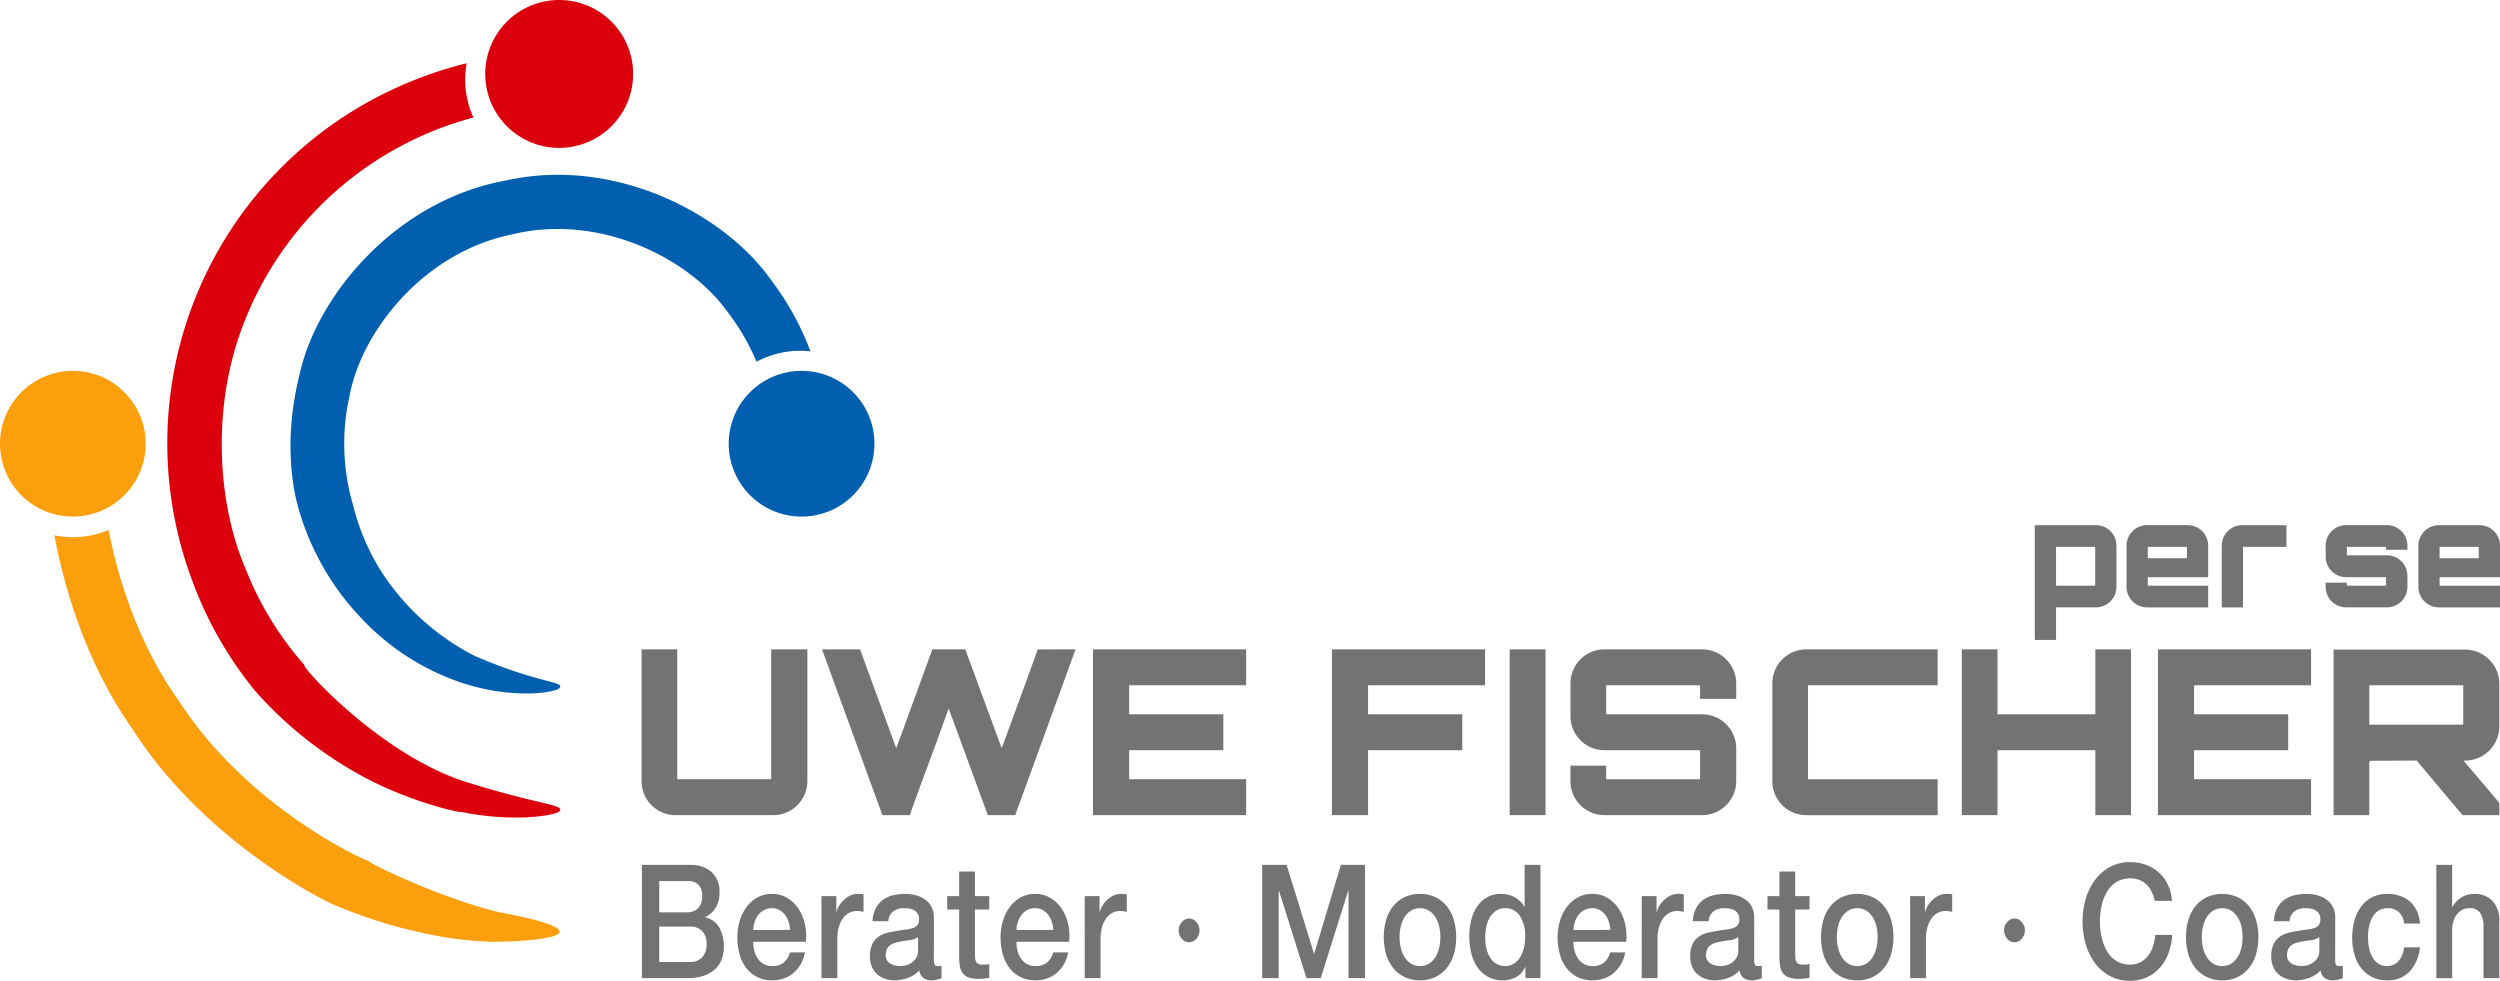
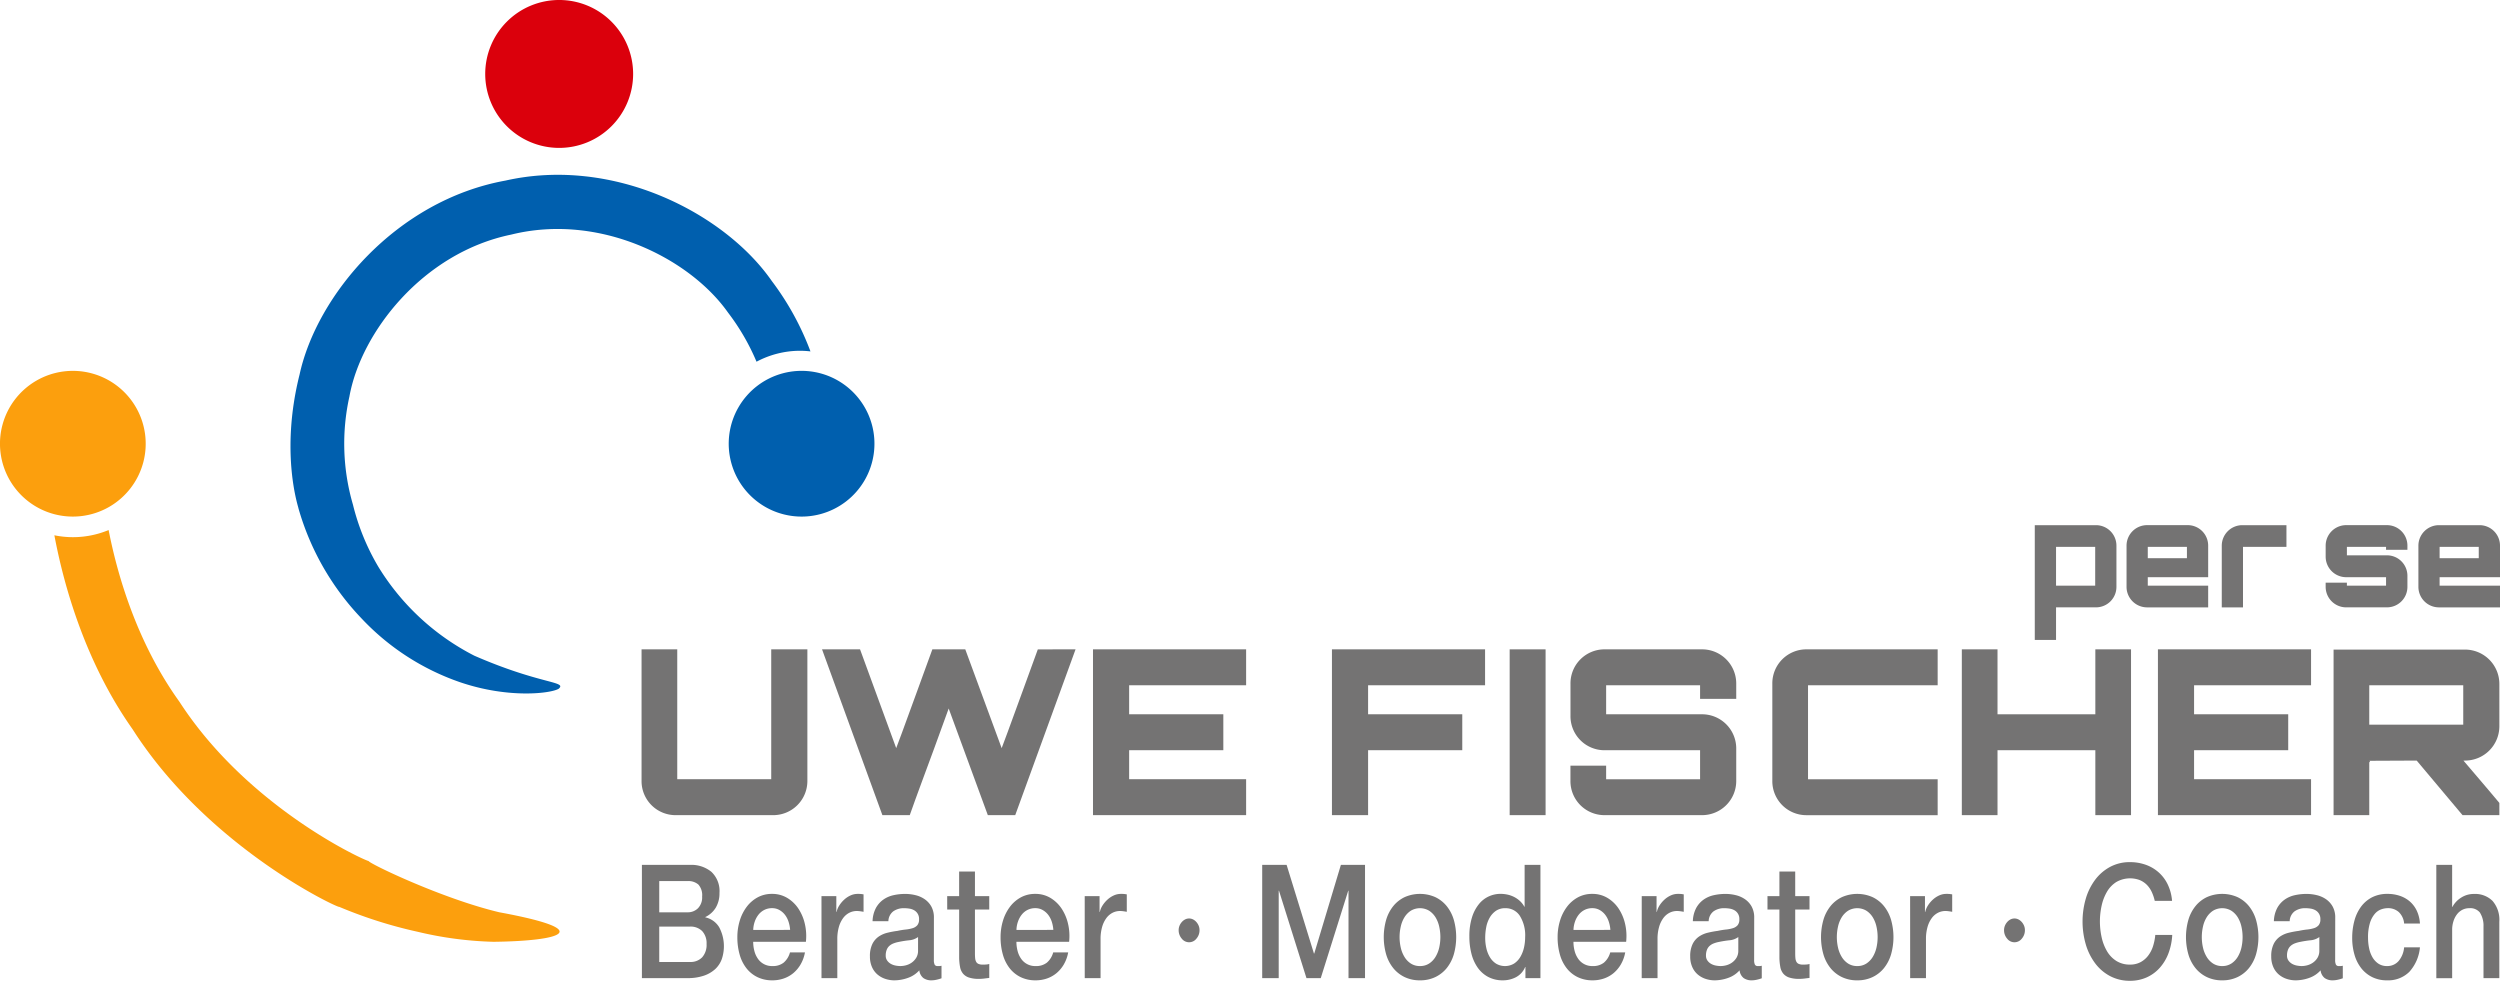
<svg xmlns="http://www.w3.org/2000/svg" width="324.541" height="127.325" viewBox="0 0 324.541 127.325">
  <g id="Gruppe_32" data-name="Gruppe 32" transform="translate(-4.252 -4.724)">
    <g id="Layer_24" data-name="Layer 24">
      <g id="Gruppe_25" data-name="Gruppe 25">
        <path id="Pfad_185" data-name="Pfad 185" d="M92.17,105.88h12.2V89.02h4.693v17.1a4.433,4.433,0,0,1-4.424,4.424H91.961a4.414,4.414,0,0,1-4.424-4.424V89.02H92.17Z" fill="#747373" />
        <path id="Pfad_186" data-name="Pfad 186" d="M143.877,89.02l-7.832,21.523h-3.557L127.407,96.7l-1.913,5.261c-1.017,2.78-2.183,5.858-3.139,8.579H118.8L110.966,89.02H115.9l4.693,12.824.748-2c1.285-3.468,2.66-7.324,3.945-10.822h4.275l4.723,12.824.747-2c1.285-3.468,2.66-7.324,3.946-10.822Z" fill="#747373" />
        <path id="Pfad_187" data-name="Pfad 187" d="M166.019,93.684H150.833V97.45H163.06v4.663H150.833v3.767h15.186v4.663H146.141V89.02h19.878Z" fill="#747373" />
        <path id="Pfad_188" data-name="Pfad 188" d="M197.039,89.02v4.664H181.853V97.45h12.226v4.663H181.853v8.43H177.16V89.02Z" fill="#747373" />
        <path id="Pfad_189" data-name="Pfad 189" d="M200.231,89.02h4.663v21.523h-4.663Z" fill="#747373" />
        <path id="Pfad_190" data-name="Pfad 190" d="M229.644,95.447H224.95V93.684H212.755V97.45H225.22a4.434,4.434,0,0,1,4.424,4.425v4.244a4.433,4.433,0,0,1-4.424,4.424H212.545a4.414,4.414,0,0,1-4.424-4.424v-2h4.634v1.764H224.95v-3.767h-12.4a4.414,4.414,0,0,1-4.424-4.424V93.445a4.415,4.415,0,0,1,4.424-4.425H225.22a4.434,4.434,0,0,1,4.424,4.425Z" fill="#747373" />
        <path id="Pfad_191" data-name="Pfad 191" d="M238.963,93.684v12.2h16.829v4.663H238.753a4.414,4.414,0,0,1-4.424-4.424V93.445a4.415,4.415,0,0,1,4.424-4.425h17.039v4.664Z" fill="#747373" />
        <path id="Pfad_192" data-name="Pfad 192" d="M280.895,89.02v21.523h-4.633v-8.43h-12.7v8.43h-4.633V89.02h4.633v8.43h12.7V89.02Z" fill="#747373" />
        <path id="Pfad_193" data-name="Pfad 193" d="M304.265,93.684H289.079V97.45H301.3v4.663H289.079v3.767h15.186v4.663H284.386V89.02h19.879Z" fill="#747373" />
        <path id="Pfad_194" data-name="Pfad 194" d="M328.71,99.035a4.459,4.459,0,0,1-4.454,4.424h-.209c1.524,1.793,3.169,3.706,4.663,5.5v1.584h-4.782l-5.949-7.084-6.158.029c.06,0,.09.061.09.18a.15.15,0,0,1-.09-.03v6.9h-4.633V89.051h17.068a4.459,4.459,0,0,1,4.454,4.424Zm-16.889-.24h12.2V93.684h-12.2Z" fill="#747373" />
      </g>
      <g id="Gruppe_26" data-name="Gruppe 26">
        <path id="Pfad_195" data-name="Pfad 195" d="M87.582,117h6.251a4.092,4.092,0,0,1,2.774.906,3.435,3.435,0,0,1,1.045,2.739,3.626,3.626,0,0,1-.478,1.9,3.186,3.186,0,0,1-1.359,1.225v.041a2.8,2.8,0,0,1,1.8,1.288,5.238,5.238,0,0,1,.342,4.118,3.3,3.3,0,0,1-.847,1.3,4.127,4.127,0,0,1-1.477.864,6.43,6.43,0,0,1-2.144.319H87.582Zm2.251,6.157h3.675a1.863,1.863,0,0,0,1.351-.524,2.016,2.016,0,0,0,.541-1.514,2.076,2.076,0,0,0-.486-1.565,1.991,1.991,0,0,0-1.406-.452H89.833Zm0,6.446h3.982a2.075,2.075,0,0,0,1.594-.608,2.422,2.422,0,0,0,.568-1.72,2.318,2.318,0,0,0-.568-1.677,2.111,2.111,0,0,0-1.594-.587H89.833Z" fill="#747373" />
        <path id="Pfad_196" data-name="Pfad 196" d="M102.029,126.983a4.639,4.639,0,0,0,.154,1.195,3.079,3.079,0,0,0,.459,1.009,2.2,2.2,0,0,0,1.891.947,2.235,2.235,0,0,0,1.45-.443,2.626,2.626,0,0,0,.82-1.328h1.946a4.781,4.781,0,0,1-.559,1.545,4.279,4.279,0,0,1-.954,1.143,3.96,3.96,0,0,1-1.253.7,4.474,4.474,0,0,1-1.45.236,4.373,4.373,0,0,1-1.945-.412,4.058,4.058,0,0,1-1.432-1.152,5.091,5.091,0,0,1-.883-1.772,8.146,8.146,0,0,1-.3-2.264,7.258,7.258,0,0,1,.315-2.153,5.733,5.733,0,0,1,.9-1.791,4.408,4.408,0,0,1,1.414-1.225,3.839,3.839,0,0,1,1.873-.452,3.747,3.747,0,0,1,1.973.524,4.537,4.537,0,0,1,1.45,1.39,6,6,0,0,1,.838,1.987,6.939,6.939,0,0,1,.135,2.316Zm4.792-1.544a4.26,4.26,0,0,0-.207-1.071,2.938,2.938,0,0,0-.469-.895,2.379,2.379,0,0,0-.72-.618,1.9,1.9,0,0,0-.946-.237,2.2,2.2,0,0,0-.981.216,2.258,2.258,0,0,0-.757.6,3.054,3.054,0,0,0-.5.9,3.518,3.518,0,0,0-.207,1.112Z" fill="#747373" />
        <path id="Pfad_197" data-name="Pfad 197" d="M110.893,121.053h1.927v2.059h.036a2.545,2.545,0,0,1,.351-.844,3.712,3.712,0,0,1,.631-.751,3.1,3.1,0,0,1,.819-.546,2.193,2.193,0,0,1,.919-.205,3.964,3.964,0,0,1,.5.019l.279.041v2.266c-.145-.028-.291-.051-.441-.072a3.207,3.207,0,0,0-.442-.032,2.113,2.113,0,0,0-.982.238,2.315,2.315,0,0,0-.8.7,3.573,3.573,0,0,0-.541,1.142,5.616,5.616,0,0,0-.2,1.566V131.7h-2.053Z" fill="#747373" />
        <path id="Pfad_198" data-name="Pfad 198" d="M125.484,129.331a1.4,1.4,0,0,0,.1.618.4.4,0,0,0,.388.185h.216a1.164,1.164,0,0,0,.288-.041v1.627q-.108.04-.279.093c-.115.034-.232.065-.351.092a3.282,3.282,0,0,1-.361.062,2.929,2.929,0,0,1-.306.02,1.78,1.78,0,0,1-1.045-.288,1.47,1.47,0,0,1-.54-1.009,3.552,3.552,0,0,1-1.505.989,5.24,5.24,0,0,1-1.72.308,3.741,3.741,0,0,1-1.207-.195,3.016,3.016,0,0,1-1.018-.577,2.7,2.7,0,0,1-.7-.968,3.34,3.34,0,0,1-.261-1.369,3.546,3.546,0,0,1,.315-1.607,2.547,2.547,0,0,1,.828-.967,3.459,3.459,0,0,1,1.154-.5,11.762,11.762,0,0,1,1.288-.238,9.291,9.291,0,0,1,1.062-.174,4.5,4.5,0,0,0,.892-.175,1.32,1.32,0,0,0,.612-.381,1.146,1.146,0,0,0,.226-.772,1.267,1.267,0,0,0-.658-1.185,1.826,1.826,0,0,0-.621-.205,4.432,4.432,0,0,0-.649-.052,2.345,2.345,0,0,0-1.423.411,1.664,1.664,0,0,0-.63,1.278h-2.054a3.916,3.916,0,0,1,.432-1.709,3.226,3.226,0,0,1,.964-1.092,3.647,3.647,0,0,1,1.324-.576,6.917,6.917,0,0,1,1.513-.164,5.6,5.6,0,0,1,1.351.164,3.557,3.557,0,0,1,1.2.535,2.8,2.8,0,0,1,.856.957,2.927,2.927,0,0,1,.324,1.431Zm-2.053-2.965a2.283,2.283,0,0,1-1.153.422,13.467,13.467,0,0,0-1.369.216,3.851,3.851,0,0,0-.631.176,1.792,1.792,0,0,0-.54.308,1.329,1.329,0,0,0-.37.515,1.983,1.983,0,0,0-.135.772,1.081,1.081,0,0,0,.2.66,1.489,1.489,0,0,0,.478.421,2.006,2.006,0,0,0,.612.216,3.353,3.353,0,0,0,.6.062,2.89,2.89,0,0,0,.739-.1,2.3,2.3,0,0,0,.748-.349,2.1,2.1,0,0,0,.585-.629,1.758,1.758,0,0,0,.235-.937Z" fill="#747373" />
        <path id="Pfad_199" data-name="Pfad 199" d="M127.213,121.053h1.55v-3.192h2.053v3.192h1.856V122.8h-1.856v5.683q0,.37.027.638a1.191,1.191,0,0,0,.127.453.614.614,0,0,0,.3.278,1.291,1.291,0,0,0,.54.093c.144,0,.288,0,.433-.011a1.806,1.806,0,0,0,.432-.072v1.813q-.342.04-.667.082a5.366,5.366,0,0,1-.666.041,4.026,4.026,0,0,1-1.306-.175,1.7,1.7,0,0,1-.775-.515,1.871,1.871,0,0,1-.378-.854,7.1,7.1,0,0,1-.117-1.174V122.8h-1.55Z" fill="#747373" />
        <path id="Pfad_200" data-name="Pfad 200" d="M136.2,126.983a4.639,4.639,0,0,0,.153,1.195,3.1,3.1,0,0,0,.459,1.009,2.2,2.2,0,0,0,1.891.947,2.24,2.24,0,0,0,1.451-.443,2.64,2.64,0,0,0,.82-1.328h1.945a4.8,4.8,0,0,1-.558,1.545,4.282,4.282,0,0,1-.955,1.143,3.955,3.955,0,0,1-1.252.7,4.485,4.485,0,0,1-1.451.236,4.376,4.376,0,0,1-1.945-.412,4.067,4.067,0,0,1-1.432-1.152,5.092,5.092,0,0,1-.883-1.772,8.146,8.146,0,0,1-.3-2.264,7.257,7.257,0,0,1,.315-2.153,5.754,5.754,0,0,1,.9-1.791,4.418,4.418,0,0,1,1.414-1.225,3.84,3.84,0,0,1,1.874-.452,3.746,3.746,0,0,1,1.972.524,4.55,4.55,0,0,1,1.451,1.39,6,6,0,0,1,.837,1.987,6.938,6.938,0,0,1,.135,2.316Zm4.792-1.544a4.35,4.35,0,0,0-.207-1.071,2.983,2.983,0,0,0-.469-.895,2.4,2.4,0,0,0-.72-.618,1.906,1.906,0,0,0-.946-.237,2.2,2.2,0,0,0-.982.216,2.244,2.244,0,0,0-.756.6,3.009,3.009,0,0,0-.5.9,3.49,3.49,0,0,0-.207,1.112Z" fill="#747373" />
        <path id="Pfad_201" data-name="Pfad 201" d="M145.066,121.053h1.927v2.059h.036a2.527,2.527,0,0,1,.352-.844,3.74,3.74,0,0,1,.63-.751,3.089,3.089,0,0,1,.82-.546,2.189,2.189,0,0,1,.918-.205,3.943,3.943,0,0,1,.5.019l.279.041v2.266c-.144-.028-.291-.051-.441-.072a3.181,3.181,0,0,0-.441-.032,2.11,2.11,0,0,0-.982.238,2.309,2.309,0,0,0-.8.7,3.616,3.616,0,0,0-.541,1.142,5.618,5.618,0,0,0-.2,1.566V131.7h-2.054Z" fill="#747373" />
        <path id="Pfad_202" data-name="Pfad 202" d="M157.261,125.48a1.5,1.5,0,0,1,.109-.576,1.671,1.671,0,0,1,.3-.484,1.433,1.433,0,0,1,.433-.34,1.133,1.133,0,0,1,1.027,0,1.417,1.417,0,0,1,.432.34,1.7,1.7,0,0,1,.3.484,1.5,1.5,0,0,1,.108.576,1.652,1.652,0,0,1-.4,1.092,1.2,1.2,0,0,1-1.909,0A1.653,1.653,0,0,1,157.261,125.48Z" fill="#747373" />
        <path id="Pfad_203" data-name="Pfad 203" d="M168.106,117h3.17l3.549,11.512h.037L178.321,117h3.133v14.7h-2.143V120.353h-.037L175.708,131.7h-1.856l-3.566-11.346h-.037V131.7h-2.143Z" fill="#747373" />
        <path id="Pfad_204" data-name="Pfad 204" d="M188.589,131.987a4.514,4.514,0,0,1-1.991-.422,4.279,4.279,0,0,1-1.477-1.163,5.17,5.17,0,0,1-.919-1.771,8.229,8.229,0,0,1,0-4.51,5.174,5.174,0,0,1,.919-1.77,4.282,4.282,0,0,1,1.477-1.164,4.916,4.916,0,0,1,3.981,0,4.285,4.285,0,0,1,1.478,1.164,5.192,5.192,0,0,1,.919,1.77,8.254,8.254,0,0,1,0,4.51,5.187,5.187,0,0,1-.919,1.771,4.283,4.283,0,0,1-1.478,1.163A4.509,4.509,0,0,1,188.589,131.987Zm0-1.853a2.127,2.127,0,0,0,1.188-.329,2.664,2.664,0,0,0,.829-.866,4.059,4.059,0,0,0,.478-1.2,6.2,6.2,0,0,0,0-2.728,3.94,3.94,0,0,0-.478-1.205,2.72,2.72,0,0,0-.829-.855,2.313,2.313,0,0,0-2.378,0,2.717,2.717,0,0,0-.828.855,3.865,3.865,0,0,0-.477,1.205,6.118,6.118,0,0,0,0,2.728,3.979,3.979,0,0,0,.477,1.2,2.661,2.661,0,0,0,.828.866A2.131,2.131,0,0,0,188.589,130.134Z" fill="#747373" />
        <path id="Pfad_205" data-name="Pfad 205" d="M204.226,131.7h-1.947v-1.441h-.036a2.62,2.62,0,0,1-1.207,1.328,3.652,3.652,0,0,1-1.675.4,3.984,3.984,0,0,1-1.919-.442,3.926,3.926,0,0,1-1.36-1.205,5.5,5.5,0,0,1-.811-1.8A8.9,8.9,0,0,1,195,126.3a8.061,8.061,0,0,1,.342-2.492,5.138,5.138,0,0,1,.91-1.729,3.527,3.527,0,0,1,1.3-1,3.666,3.666,0,0,1,1.486-.318,4.435,4.435,0,0,1,.883.091,3.64,3.64,0,0,1,.864.3,3.368,3.368,0,0,1,.766.526,2.851,2.851,0,0,1,.586.751h.036V117h2.054Zm-7.17-5.21a5.9,5.9,0,0,0,.152,1.339,3.942,3.942,0,0,0,.469,1.174,2.513,2.513,0,0,0,.8.823,2.293,2.293,0,0,0,2.333-.02,2.6,2.6,0,0,0,.811-.866,4.214,4.214,0,0,0,.469-1.2,6.177,6.177,0,0,0,.152-1.369,4.757,4.757,0,0,0-.693-2.76,2.182,2.182,0,0,0-1.883-.988,2.093,2.093,0,0,0-1.216.34,2.687,2.687,0,0,0-.81.886,3.971,3.971,0,0,0-.451,1.235A7.406,7.406,0,0,0,197.056,126.489Z" fill="#747373" />
        <path id="Pfad_206" data-name="Pfad 206" d="M208.513,126.983a4.639,4.639,0,0,0,.152,1.195,3.144,3.144,0,0,0,.46,1.009,2.2,2.2,0,0,0,1.892.947,2.238,2.238,0,0,0,1.45-.443,2.632,2.632,0,0,0,.819-1.328h1.945a4.78,4.78,0,0,1-.558,1.545,4.28,4.28,0,0,1-.954,1.143,3.966,3.966,0,0,1-1.252.7,4.488,4.488,0,0,1-1.45.236,4.378,4.378,0,0,1-1.947-.412,4.054,4.054,0,0,1-1.431-1.152,5.091,5.091,0,0,1-.883-1.772,8.146,8.146,0,0,1-.3-2.264,7.257,7.257,0,0,1,.314-2.153,5.735,5.735,0,0,1,.9-1.791,4.4,4.4,0,0,1,1.414-1.225,3.839,3.839,0,0,1,1.873-.452,3.749,3.749,0,0,1,1.973.524,4.526,4.526,0,0,1,1.45,1.39,6,6,0,0,1,.838,1.987,6.965,6.965,0,0,1,.134,2.316Zm4.792-1.544a4.306,4.306,0,0,0-.208-1.071,2.981,2.981,0,0,0-.468-.895,2.394,2.394,0,0,0-.721-.618,1.9,1.9,0,0,0-.946-.237,2.2,2.2,0,0,0-.982.216,2.264,2.264,0,0,0-.756.6,3.029,3.029,0,0,0-.5.9,3.49,3.49,0,0,0-.207,1.112Z" fill="#747373" />
        <path id="Pfad_207" data-name="Pfad 207" d="M217.376,121.053H219.3v2.059h.036a2.542,2.542,0,0,1,.35-.844,3.745,3.745,0,0,1,.631-.751,3.105,3.105,0,0,1,.82-.546,2.189,2.189,0,0,1,.919-.205,3.935,3.935,0,0,1,.495.019l.279.041v2.266c-.144-.028-.291-.051-.441-.072a3.2,3.2,0,0,0-.442-.032,2.109,2.109,0,0,0-.981.238,2.309,2.309,0,0,0-.8.7,3.572,3.572,0,0,0-.54,1.142,5.579,5.579,0,0,0-.2,1.566V131.7h-2.054Z" fill="#747373" />
        <path id="Pfad_208" data-name="Pfad 208" d="M231.967,129.331a1.4,1.4,0,0,0,.1.618.4.4,0,0,0,.387.185h.217a1.158,1.158,0,0,0,.288-.041v1.627q-.108.04-.279.093c-.115.034-.232.065-.352.092a3.224,3.224,0,0,1-.36.062,2.928,2.928,0,0,1-.306.02,1.782,1.782,0,0,1-1.045-.288,1.471,1.471,0,0,1-.541-1.009,3.542,3.542,0,0,1-1.5.989,5.24,5.24,0,0,1-1.72.308,3.742,3.742,0,0,1-1.207-.195,3.026,3.026,0,0,1-1.018-.577,2.7,2.7,0,0,1-.7-.968,3.324,3.324,0,0,1-.262-1.369,3.559,3.559,0,0,1,.315-1.607,2.542,2.542,0,0,1,.83-.967,3.448,3.448,0,0,1,1.152-.5,11.9,11.9,0,0,1,1.288-.238,9.308,9.308,0,0,1,1.063-.174,4.517,4.517,0,0,0,.892-.175,1.32,1.32,0,0,0,.612-.381,1.14,1.14,0,0,0,.226-.772,1.267,1.267,0,0,0-.658-1.185,1.84,1.84,0,0,0-.621-.205,4.432,4.432,0,0,0-.649-.052,2.346,2.346,0,0,0-1.424.411,1.666,1.666,0,0,0-.629,1.278h-2.054a3.916,3.916,0,0,1,.432-1.709,3.245,3.245,0,0,1,.963-1.092,3.66,3.66,0,0,1,1.325-.576,6.917,6.917,0,0,1,1.513-.164,5.607,5.607,0,0,1,1.351.164,3.557,3.557,0,0,1,1.2.535,2.79,2.79,0,0,1,.856.957,2.928,2.928,0,0,1,.324,1.431Zm-2.054-2.965a2.276,2.276,0,0,1-1.152.422,13.468,13.468,0,0,0-1.369.216,3.851,3.851,0,0,0-.631.176,1.78,1.78,0,0,0-.54.308,1.316,1.316,0,0,0-.369.515,1.964,1.964,0,0,0-.136.772,1.081,1.081,0,0,0,.2.66,1.489,1.489,0,0,0,.478.421,2.006,2.006,0,0,0,.612.216,3.371,3.371,0,0,0,.6.062,2.9,2.9,0,0,0,.74-.1,2.311,2.311,0,0,0,.747-.349,2.115,2.115,0,0,0,.586-.629,1.767,1.767,0,0,0,.233-.937Z" fill="#747373" />
        <path id="Pfad_209" data-name="Pfad 209" d="M233.7,121.053h1.549v-3.192H237.3v3.192h1.855V122.8H237.3v5.683q0,.37.027.638a1.21,1.21,0,0,0,.126.453.623.623,0,0,0,.3.278,1.293,1.293,0,0,0,.541.093c.144,0,.288,0,.432-.011a1.806,1.806,0,0,0,.432-.072v1.813q-.342.04-.667.082a5.366,5.366,0,0,1-.666.041,4.023,4.023,0,0,1-1.305-.175,1.7,1.7,0,0,1-.776-.515,1.871,1.871,0,0,1-.378-.854,7.321,7.321,0,0,1-.117-1.174V122.8H233.7Z" fill="#747373" />
        <path id="Pfad_210" data-name="Pfad 210" d="M245.352,131.987a4.514,4.514,0,0,1-1.991-.422,4.276,4.276,0,0,1-1.476-1.163,5.153,5.153,0,0,1-.919-1.771,8.2,8.2,0,0,1,0-4.51,5.157,5.157,0,0,1,.919-1.77,4.278,4.278,0,0,1,1.476-1.164,4.918,4.918,0,0,1,3.982,0,4.273,4.273,0,0,1,1.477,1.164,5.174,5.174,0,0,1,.919,1.77,8.229,8.229,0,0,1,0,4.51,5.17,5.17,0,0,1-.919,1.771,4.27,4.27,0,0,1-1.477,1.163A4.511,4.511,0,0,1,245.352,131.987Zm0-1.853a2.128,2.128,0,0,0,1.189-.329,2.675,2.675,0,0,0,.829-.866,4.059,4.059,0,0,0,.478-1.2,6.2,6.2,0,0,0,0-2.728,3.94,3.94,0,0,0-.478-1.205,2.731,2.731,0,0,0-.829-.855,2.313,2.313,0,0,0-2.378,0,2.717,2.717,0,0,0-.828.855,3.89,3.89,0,0,0-.478,1.205,6.156,6.156,0,0,0,0,2.728,4.006,4.006,0,0,0,.478,1.2,2.661,2.661,0,0,0,.828.866A2.128,2.128,0,0,0,245.352,130.134Z" fill="#747373" />
        <path id="Pfad_211" data-name="Pfad 211" d="M252.216,121.053h1.928v2.059h.036a2.522,2.522,0,0,1,.35-.844,3.745,3.745,0,0,1,.631-.751,3.117,3.117,0,0,1,.819-.546,2.2,2.2,0,0,1,.919-.205,3.915,3.915,0,0,1,.5.019l.28.041v2.266c-.144-.028-.291-.051-.442-.072a3.181,3.181,0,0,0-.441-.032,2.109,2.109,0,0,0-.981.238,2.309,2.309,0,0,0-.8.7,3.572,3.572,0,0,0-.54,1.142,5.578,5.578,0,0,0-.2,1.566V131.7h-2.053Z" fill="#747373" />
        <path id="Pfad_212" data-name="Pfad 212" d="M264.411,125.48a1.521,1.521,0,0,1,.108-.576,1.7,1.7,0,0,1,.3-.484,1.417,1.417,0,0,1,.432-.34,1.133,1.133,0,0,1,1.027,0,1.433,1.433,0,0,1,.433.34,1.7,1.7,0,0,1,.3.484,1.522,1.522,0,0,1,.108.576,1.657,1.657,0,0,1-.4,1.092,1.2,1.2,0,0,1-1.91,0A1.652,1.652,0,0,1,264.411,125.48Z" fill="#747373" />
        <path id="Pfad_213" data-name="Pfad 213" d="M283.975,121.671a5.7,5.7,0,0,0-.4-1.174,3.281,3.281,0,0,0-.648-.927,2.859,2.859,0,0,0-.929-.607,3.587,3.587,0,0,0-3.008.258,3.7,3.7,0,0,0-1.216,1.265,6.175,6.175,0,0,0-.694,1.8,9.533,9.533,0,0,0,0,4.118,6.146,6.146,0,0,0,.694,1.8,3.71,3.71,0,0,0,1.216,1.267,3.252,3.252,0,0,0,1.775.473,2.852,2.852,0,0,0,1.333-.3,3.043,3.043,0,0,0,.991-.824,4.025,4.025,0,0,0,.648-1.224,6.642,6.642,0,0,0,.306-1.5h2.2a7.842,7.842,0,0,1-.5,2.409,5.983,5.983,0,0,1-1.144,1.884,5.038,5.038,0,0,1-1.693,1.225,5.22,5.22,0,0,1-2.143.432,5.411,5.411,0,0,1-2.585-.608,5.8,5.8,0,0,1-1.937-1.657,7.723,7.723,0,0,1-1.217-2.45,10.677,10.677,0,0,1,0-5.951,7.739,7.739,0,0,1,1.217-2.451,5.931,5.931,0,0,1,1.937-1.668,5.359,5.359,0,0,1,2.585-.618,6.04,6.04,0,0,1,2.035.34,5.077,5.077,0,0,1,1.684.989,4.991,4.991,0,0,1,1.18,1.575,6.052,6.052,0,0,1,.559,2.121Z" fill="#747373" />
        <path id="Pfad_214" data-name="Pfad 214" d="M292.73,131.987a4.514,4.514,0,0,1-1.991-.422,4.276,4.276,0,0,1-1.476-1.163,5.152,5.152,0,0,1-.919-1.771,8.2,8.2,0,0,1,0-4.51,5.157,5.157,0,0,1,.919-1.77,4.278,4.278,0,0,1,1.476-1.164,4.918,4.918,0,0,1,3.982,0,4.273,4.273,0,0,1,1.477,1.164,5.174,5.174,0,0,1,.919,1.77,8.229,8.229,0,0,1,0,4.51,5.17,5.17,0,0,1-.919,1.771,4.27,4.27,0,0,1-1.477,1.163A4.511,4.511,0,0,1,292.73,131.987Zm0-1.853a2.13,2.13,0,0,0,1.189-.329,2.674,2.674,0,0,0,.829-.866,4.06,4.06,0,0,0,.478-1.2,6.2,6.2,0,0,0,0-2.728,3.94,3.94,0,0,0-.478-1.205,2.73,2.73,0,0,0-.829-.855,2.313,2.313,0,0,0-2.378,0,2.716,2.716,0,0,0-.828.855,3.89,3.89,0,0,0-.478,1.205,6.157,6.157,0,0,0,0,2.728,4.007,4.007,0,0,0,.478,1.2,2.661,2.661,0,0,0,.828.866A2.128,2.128,0,0,0,292.73,130.134Z" fill="#747373" />
        <path id="Pfad_215" data-name="Pfad 215" d="M307.394,129.331a1.4,1.4,0,0,0,.1.618.4.4,0,0,0,.387.185h.217a1.164,1.164,0,0,0,.288-.041v1.627c-.073.027-.165.058-.28.093s-.231.065-.351.092a3.225,3.225,0,0,1-.36.062,2.946,2.946,0,0,1-.306.02,1.78,1.78,0,0,1-1.045-.288,1.471,1.471,0,0,1-.541-1.009,3.543,3.543,0,0,1-1.5.989,5.246,5.246,0,0,1-1.721.308,3.746,3.746,0,0,1-1.207-.195,3.021,3.021,0,0,1-1.017-.577,2.686,2.686,0,0,1-.7-.968,3.324,3.324,0,0,1-.262-1.369,3.546,3.546,0,0,1,.315-1.607,2.549,2.549,0,0,1,.829-.967,3.463,3.463,0,0,1,1.153-.5,11.851,11.851,0,0,1,1.288-.238,9.27,9.27,0,0,1,1.063-.174,4.517,4.517,0,0,0,.892-.175,1.32,1.32,0,0,0,.612-.381,1.14,1.14,0,0,0,.226-.772,1.271,1.271,0,0,0-.658-1.185,1.838,1.838,0,0,0-.622-.205,4.408,4.408,0,0,0-.648-.052,2.346,2.346,0,0,0-1.424.411,1.67,1.67,0,0,0-.63,1.278h-2.053a3.9,3.9,0,0,1,.432-1.709,3.234,3.234,0,0,1,.963-1.092,3.662,3.662,0,0,1,1.324-.576,6.926,6.926,0,0,1,1.514-.164,5.606,5.606,0,0,1,1.351.164,3.565,3.565,0,0,1,1.2.535,2.8,2.8,0,0,1,.855.957,2.916,2.916,0,0,1,.325,1.431Zm-2.054-2.965a2.28,2.28,0,0,1-1.153.422,13.467,13.467,0,0,0-1.369.216,3.907,3.907,0,0,0-.631.176,1.792,1.792,0,0,0-.54.308,1.337,1.337,0,0,0-.369.515,1.964,1.964,0,0,0-.135.772,1.081,1.081,0,0,0,.2.66,1.5,1.5,0,0,0,.477.421,2.022,2.022,0,0,0,.613.216,3.353,3.353,0,0,0,.6.062,2.884,2.884,0,0,0,.739-.1,2.292,2.292,0,0,0,.747-.349,2.089,2.089,0,0,0,.586-.629,1.758,1.758,0,0,0,.234-.937Z" fill="#747373" />
        <path id="Pfad_216" data-name="Pfad 216" d="M316.347,124.615a2.306,2.306,0,0,0-.694-1.492,2.079,2.079,0,0,0-1.432-.505,2.638,2.638,0,0,0-.847.154,1.979,1.979,0,0,0-.828.578,3.306,3.306,0,0,0-.631,1.172,6.31,6.31,0,0,0-.252,1.967,6.562,6.562,0,0,0,.135,1.319,3.893,3.893,0,0,0,.432,1.173,2.519,2.519,0,0,0,.766.834,1.964,1.964,0,0,0,1.135.319,1.927,1.927,0,0,0,1.486-.638,3.167,3.167,0,0,0,.73-1.792H318.4a5.449,5.449,0,0,1-1.378,3.182,3.888,3.888,0,0,1-2.891,1.1,4.243,4.243,0,0,1-1.937-.422,4.166,4.166,0,0,1-1.414-1.153,5.085,5.085,0,0,1-.874-1.74,7.7,7.7,0,0,1-.3-2.183,8.452,8.452,0,0,1,.288-2.244,5.411,5.411,0,0,1,.865-1.823,4.156,4.156,0,0,1,1.432-1.215,4.318,4.318,0,0,1,2.009-.441,4.953,4.953,0,0,1,1.54.236,3.862,3.862,0,0,1,1.3.71,3.688,3.688,0,0,1,.928,1.194,4.543,4.543,0,0,1,.432,1.709Z" fill="#747373" />
        <path id="Pfad_217" data-name="Pfad 217" d="M320.526,117h2.054v5.457h.036a3.194,3.194,0,0,1,1.126-1.2,3,3,0,0,1,1.666-.483,3.211,3.211,0,0,1,2.414.9,3.756,3.756,0,0,1,.883,2.718v7.31h-2.054v-6.692a3.186,3.186,0,0,0-.468-1.822,1.592,1.592,0,0,0-1.351-.567,2,2,0,0,0-.938.216,2.087,2.087,0,0,0-.7.6,2.927,2.927,0,0,0-.45.9,3.62,3.62,0,0,0-.162,1.092v6.28h-2.054Z" fill="#747373" />
      </g>
      <g id="Gruppe_28" data-name="Gruppe 28">
        <g id="Gruppe_27" data-name="Gruppe 27">
          <path id="Pfad_218" data-name="Pfad 218" d="M70.625,35.176C82.043,32.347,93.769,38.23,98.761,45.3a29.067,29.067,0,0,1,3.7,6.38,12.038,12.038,0,0,1,5.654-1.42,11.881,11.881,0,0,1,1.348.082,36.089,36.089,0,0,0-5.017-9.135c-6.07-8.753-20.463-16.229-34.584-13.039-14.25,2.6-24.5,14.949-26.721,25.182-2.6,10.34-.07,17.427-.155,17.327a34.237,34.237,0,0,0,8.233,14.365,31.714,31.714,0,0,0,12.8,8.26c6.314,2.139,11.757,1.437,12.752.838,1.153-.993-2.3-.532-10.934-4.291A31.331,31.331,0,0,1,53.388,78.338a29.674,29.674,0,0,1-3.317-8.1,28.232,28.232,0,0,1-.456-14.056C51.124,47.855,59.146,37.541,70.625,35.176Z" fill="#005fae" />
        </g>
      </g>
      <path id="Pfad_219" data-name="Pfad 219" d="M69.068,123.152c-7.536-1.795-17.091-6.429-16.963-6.66.112.223-15.471-6.637-24.552-20.658-5.371-7.464-7.98-16.049-9.2-22.3a12.1,12.1,0,0,1-4.627.924h0a11.97,11.97,0,0,1-2.415-.246c1.305,6.94,4.159,16.693,10.149,25.175,9.89,15.485,26.928,23.335,26.82,23.057a58.735,58.735,0,0,0,10.194,3.241,47.284,47.284,0,0,0,9.849,1.3C77.02,126.88,81.882,125.512,69.068,123.152Z" fill="#fc9f0d" />
      <g id="Gruppe_30" data-name="Gruppe 30">
        <g id="Gruppe_29" data-name="Gruppe 29">
-           <path id="Pfad_220" data-name="Pfad 220" d="M65.417,106.438c-11.317-3.251-22.1-15.175-21.658-15.4a41.987,41.987,0,0,1-7.7-12.662c-3.5-8.184-4.52-20.9,0-32.094a44.117,44.117,0,0,1,29.652-26.3,11.833,11.833,0,0,1-.877-7.046,51.582,51.582,0,0,0-9.435,3.32A50.683,50.683,0,0,0,29.075,79.734a49.434,49.434,0,0,0,8.363,14.758,50.92,50.92,0,0,0,12.574,10.274c6.96,4.12,14.7,5.629,14.04,5.343,6.383,1.326,11.7.6,12.723.012C77.883,109.2,74.625,109.287,65.417,106.438Z" fill="#db000c" />
-         </g>
+           </g>
      </g>
      <path id="Pfad_221" data-name="Pfad 221" d="M8.983,54.134A9.458,9.458,0,1,0,21.9,57.6,9.456,9.456,0,0,0,8.983,54.134Z" fill="#fc9f0d" />
      <path id="Pfad_222" data-name="Pfad 222" d="M86.442,14.323a9.6,9.6,0,1,0-9.6,9.6A9.6,9.6,0,0,0,86.442,14.323Z" fill="#db000c" />
      <path id="Pfad_223" data-name="Pfad 223" d="M103.578,70.516A9.459,9.459,0,1,0,100.117,57.6,9.46,9.46,0,0,0,103.578,70.516Z" fill="#005fae" />
    </g>
    <g id="Layer_3" data-name="Layer 3">
      <g id="Gruppe_31" data-name="Gruppe 31">
        <path id="Pfad_224" data-name="Pfad 224" d="M279,75.565V80.9a2.655,2.655,0,0,1-2.613,2.668H271.16V87.8H268.4V72.9h7.984A2.656,2.656,0,0,1,279,75.565Zm-7.839,5.19h5.082V75.713H271.16Z" fill="#747373" />
        <path id="Pfad_225" data-name="Pfad 225" d="M290.909,75.565V79.65h-7.84v1.1h7.84V83.57h-7.983a2.668,2.668,0,0,1-2.614-2.668V75.565a2.668,2.668,0,0,1,2.614-2.669h5.37A2.656,2.656,0,0,1,290.909,75.565Zm-2.758,1.62V75.713h-5.082v1.472Z" fill="#747373" />
        <path id="Pfad_226" data-name="Pfad 226" d="M301.07,72.9v2.817h-5.64V83.57h-2.757v-8A2.67,2.67,0,0,1,295.3,72.9Z" fill="#747373" />
        <path id="Pfad_227" data-name="Pfad 227" d="M316.774,76.1H314v-.387h-5.082v1.1h5.226a2.659,2.659,0,0,1,2.631,2.668V80.9a2.659,2.659,0,0,1-2.631,2.668h-5.371A2.667,2.667,0,0,1,306.16,80.9v-.534h2.757v.387H314v-1.1h-5.227a2.667,2.667,0,0,1-2.612-2.668V75.565a2.667,2.667,0,0,1,2.612-2.669h5.371a2.659,2.659,0,0,1,2.631,2.669Z" fill="#747373" />
        <path id="Pfad_228" data-name="Pfad 228" d="M328.793,75.565V79.65h-7.84v1.1h7.84V83.57H320.81A2.668,2.668,0,0,1,318.2,80.9V75.565A2.668,2.668,0,0,1,320.81,72.9h5.37A2.656,2.656,0,0,1,328.793,75.565Zm-2.758,1.62V75.713h-5.082v1.472Z" fill="#747373" />
      </g>
    </g>
  </g>
</svg>